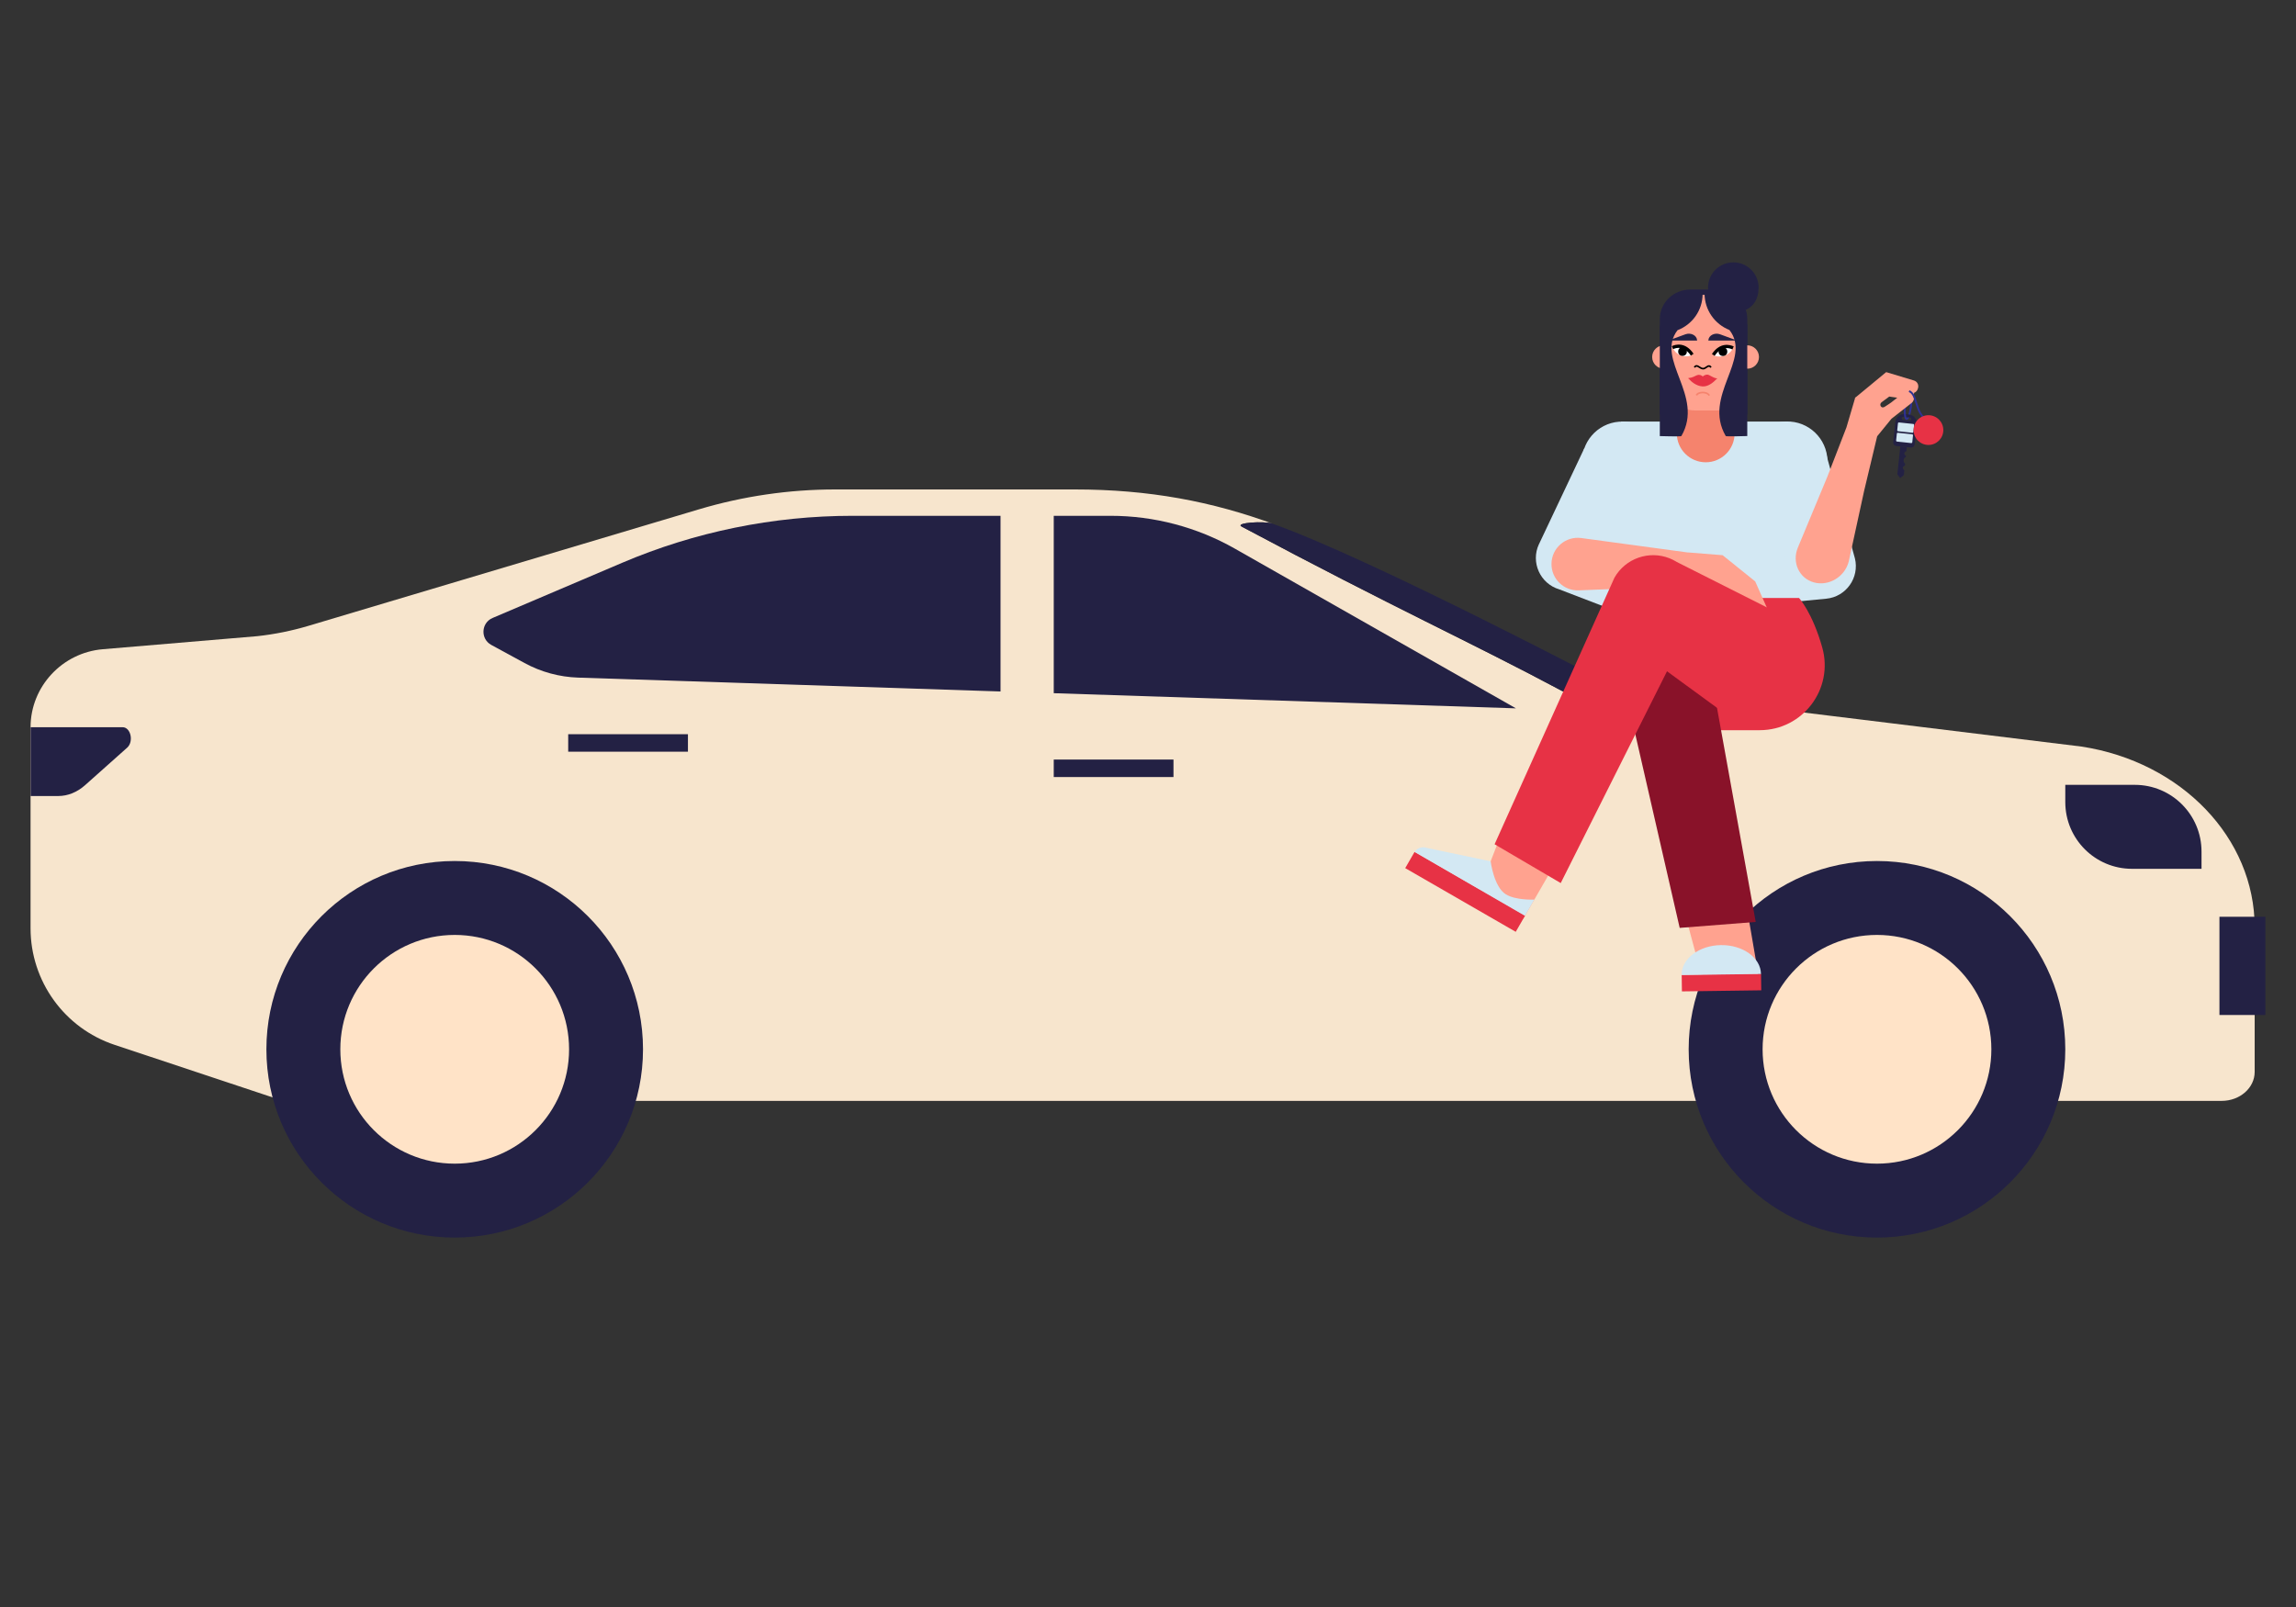
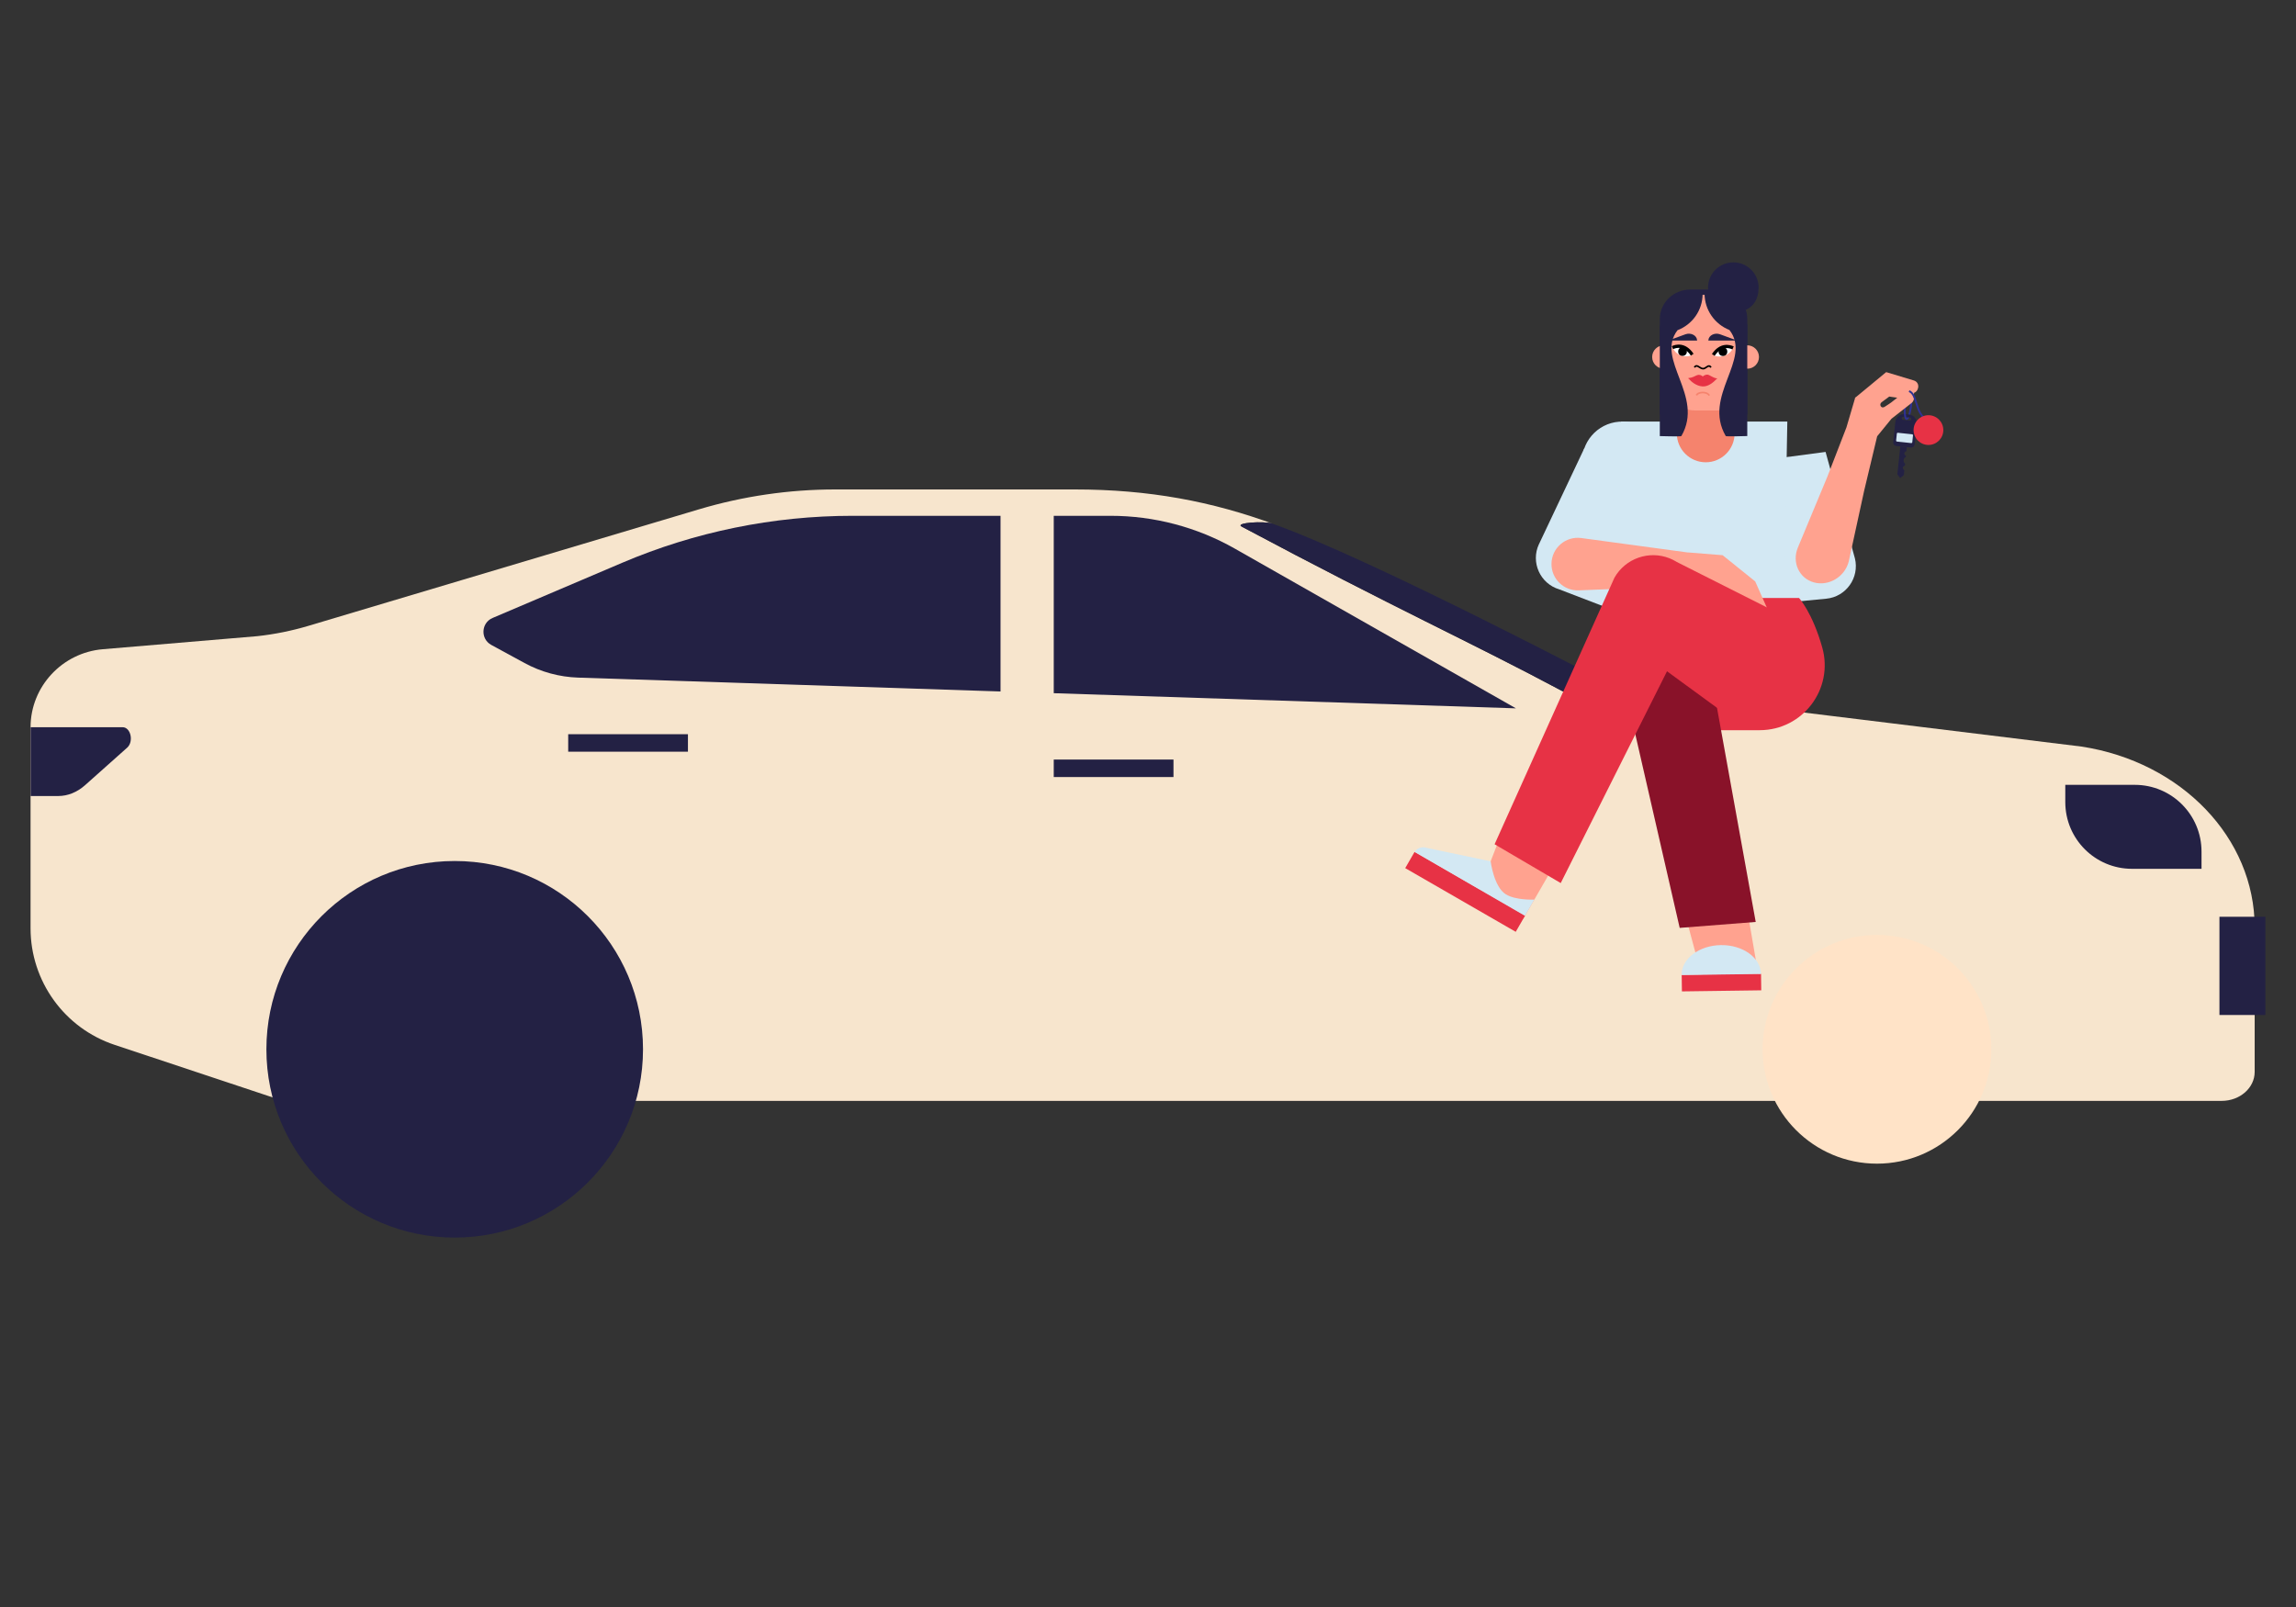
<svg xmlns="http://www.w3.org/2000/svg" viewBox="0 0 1200 840">
  <rect x="0" y="0" width="1200" height="840" fill="#333333" stroke="none" />
  <defs>
    <style>
      .cls-1, .cls-2, .cls-3, .cls-4, .cls-5, .cls-6, .cls-7, .cls-8, .cls-9, .cls-10, .cls-11 {
        stroke-width: 0px;
      }

      .cls-2 {
        fill: #f7e5cd;
      }

      .cls-3 {
        fill: #f5836d;
      }

      .cls-4 {
        fill: #891229;
      }

      .cls-5 {
        fill: #2e3192;
      }

      .cls-6 {
        fill: #232144;
      }

      .cls-7 {
        fill: #d3e8f3;
      }

      .cls-8 {
        fill: #ffa28f;
      }

      .cls-9 {
        fill: #fff;
      }

      .cls-10 {
        fill: #ffe3c7;
      }

      .cls-11 {
        fill: #e73245;
      }
    </style>
  </defs>
  <g id="background">
    <path class="cls-2" d="m1087.96,390.25l-228.45-28c-4.89-.6-9.73-1.5-14.5-2.67,0,0,0,0,0,0,9.57,2.44-15.73,8.46-29.01,1.38-48.64-25.94-85.88-42.43-167.05-85.71-3.79-2.02,11.87-3.01,15.92-1.58.57.2,1.16.42,1.75.63-33.24-12.34-66.48-18.46-104.84-18.46h-125.26c-24.13,0-48.14,3.51-71.27,10.41l-204.03,60.88c-8.75,2.61-17.71,4.42-26.78,5.41l-80.71,6.82c-21.17,1.79-37.71,19.47-37.76,40.71v105.16c0,27.66,17.71,52.22,43.96,60.94l88.04,29.28h1013.17c9.53,0,17.26-6.78,17.26-15.14v-75.63c0-46.58-38.17-86.41-90.47-94.43Z" />
-     <ellipse class="cls-6" cx="981" cy="548.48" rx="98.42" ry="98.42" />
    <ellipse class="cls-10" cx="981" cy="548.48" rx="59.78" ry="59.78" />
    <ellipse class="cls-6" cx="237.65" cy="548.48" rx="98.42" ry="98.42" />
-     <ellipse class="cls-10" cx="237.65" cy="548.48" rx="59.78" ry="59.78" />
    <rect class="cls-6" x="550.74" y="397.03" width="62.58" height="9.14" />
    <rect class="cls-6" x="296.97" y="383.78" width="62.58" height="9.14" />
    <path class="cls-6" d="m64.05,380.12H16v35.97h14.43c5,0,9.9-1.98,14.07-5.7l21.94-19.55c3.58-3.19,1.91-10.72-2.38-10.72Z" />
    <path class="cls-6" d="m522.93,269.62h-77.36c-41.4,0-82.38,8.36-120.47,24.59l-67.65,28.81c-6.03,2.57-6.43,10.95-.68,14.09l17.36,9.45c8.63,4.7,18.25,7.32,28.07,7.64l220.73,7.24v-91.8Z" />
    <path class="cls-6" d="m550.74,362.34l241.56,7.92-146.85-83.45c-19.83-11.27-42.24-17.19-65.04-17.19h-29.67v92.72Z" />
    <path class="cls-6" d="m816.01,360.96c-48.64-25.94-85.88-42.43-167.05-85.71-3.79-2.02,11.87-3.01,15.92-1.58,52.82,18.71,180.14,85.91,180.14,85.91,9.57,2.44-15.73,8.46-29.01,1.38Z" />
    <rect class="cls-6" x="1159.99" y="479.21" width="24.01" height="51.34" />
    <path class="cls-6" d="m1115.75,410.25h-36.33v9.02c0,19.26,15.61,34.87,34.87,34.87h36.33v-9.02c0-19.26-15.61-34.87-34.87-34.87Z" />
  </g>
  <g id="character">
    <path class="cls-7" d="m969.46,291.84l-15.32-55.61-53.45,7.06,12.96,73.56,40.82-3.9c10.39-.99,17.47-10.97,15-21.1Z" />
    <polygon class="cls-7" points="848.71 313.25 847.23 220.36 934.14 220.36 932.45 313.25 848.71 313.25" />
    <path class="cls-11" d="m833.45,381.23c0-48.61,17.08-68.67,17.08-68.67h89.73s7,7.63,12.14,25.89c6.1,21.67-10.13,43.18-32.63,43.23-36.42.07-85.98.02-86.33-.44Z" />
-     <path class="cls-7" d="m955.07,242.88c.87-11.57-7.8-21.65-19.36-22.52-11.57-.87-21.65,7.8-22.52,19.36-.87,11.57,13.25,29.39,13.25,29.39,0,0,27.76-14.67,28.63-26.24Z" />
    <path class="cls-5" d="m996.51,219.5s-.06,0-.09,0l.1-.97c.38-.18,1.37-2.62,1.82-6.83.45-4.21,0-6.81-.39-7.08l.16-.96c.71.08,1.13.94,1.31,2.73.15,1.47.11,3.39-.1,5.41-.09.8-.88,7.71-2.81,7.71Z" />
    <path class="cls-6" d="m997.73,216.67l-2.07-.22c-2.52-.27-4.79,1.56-5.06,4.08l-1.13,10.56c-.11,1.01.62,1.91,1.63,2.02l7.57.81c1.01.11,1.91-.62,2.02-1.63l1.13-10.56c.27-2.52-1.56-4.79-4.08-5.06Zm1.19,2.5c-.04.4-.4.69-.81.65l-3.5-.37c-.4-.04-.69-.4-.65-.81v-.11c.05-.4.42-.69.82-.65l3.5.37c.4.04.69.4.65.81v.11Z" />
-     <rect class="cls-7" x="991.74" y="221.22" width="8.5" height="4.62" rx=".48" ry=".48" transform="translate(29.4 -104.59) rotate(6.1)" />
    <path class="cls-5" d="m996.42,219.5c-.71-.08-1.13-.94-1.31-2.73-.15-1.47-.11-3.39.1-5.41.09-.81.89-7.95,2.9-7.7l-.1.97c-.38.18-1.37,2.62-1.82,6.83s0,6.81.39,7.08l-.16.96Z" />
    <rect class="cls-7" x="991.16" y="226.62" width="8.5" height="4.62" rx=".48" ry=".48" transform="translate(29.97 -104.5) rotate(6.1)" />
    <path class="cls-6" d="m994.51,244.49c.06-.57.52-.98,1.06-1.05l.12-1.14c-.52-.23-.85-.97-.76-1.8.09-.83.57-1.49,1.12-1.6l.08-.73c-.52-.18-.88-.68-.82-1.25.06-.57.52-.98,1.06-1.05l.23-2.18-3.39-.36-1.56,14.61,1.47,1.94,1.92-1.57.28-2.57c-.52-.18-.88-.68-.82-1.25Z" />
    <path class="cls-8" d="m1000.35,198.9l-14.55-4.39-.05.15-.05-.06-15.87,13.12-.14-.06-.07.23-.17.14.09.11-4.5,15.27-10.02,25.88-15.39,36.99c-3.16,7.68.68,16,8.38,18.14,7.76,2.16,16.17-2.87,18.24-10.92l8.06-37.04,6.79-28.41,7.47-9.17,10.49-8.22c1.22-.96,1.59-2.59,1.03-3.96.1-.24.18-.49.22-.75l.07-.46c0-.06,0-.11,0-.16.9-.33,1.65-1.06,1.95-2.05l.13-.44c.5-1.67-.44-3.44-2.11-3.94Zm-11.95,11.5h0s-2.37,1.65-3.48,2.3c-1.79,1.06-2.93-1.3-1.57-2.39.63-.5,2.36-1.74,4.07-3.02l4.18.6-3.2,2.51Z" />
    <path class="cls-5" d="m1008.18,220.73c-4.71-2.12-6.05-6.5-7.13-10.02-.83-2.71-1.54-5.04-3.46-5.81l.36-.91c2.35.94,3.17,3.61,4.03,6.43,1.07,3.51,2.29,7.48,6.6,9.42l-.4.89Z" />
    <circle class="cls-11" cx="1007.9" cy="224.81" r="7.77" />
    <path class="cls-7" d="m804.33,284.46l23.77-50.27,44.33,15.93-26.93,69.67-30.55-11.72c-10-2.98-15.03-14.14-10.64-23.6Z" />
    <path class="cls-7" d="m826.9,242.94c-.87-11.57,7.8-21.65,19.36-22.52,11.57-.87,21.65,7.8,22.52,19.36.87,11.57-13.25,29.39-13.25,29.39,0,0-27.76-14.67-28.63-26.24Z" />
    <path class="cls-6" d="m913.22,216.69v-49.96c0-8.5-7.16-15.39-15.99-15.39h-13.73c-8.83,0-15.99,6.89-15.99,15.39v49.96h45.72Z" />
    <circle class="cls-8" cx="869.61" cy="186.61" r="6.11" />
    <circle class="cls-8" cx="913.22" cy="186.61" r="6.11" />
    <path class="cls-3" d="m906.58,226.54v-19.59s-30.19-.11-30.19-.11v19.7c0,8.34,6.76,15.1,15.1,15.1h0c8.34,0,15.1-6.76,15.1-15.1Z" />
    <path class="cls-8" d="m886.26,154.12h10.82c7.95,0,14.41,6.46,14.41,14.41v31.62c0,7.95-6.46,14.41-14.41,14.41h-11.2c-7.95,0-14.41-6.46-14.41-14.41v-31.24c0-8.16,6.63-14.79,14.79-14.79Z" />
    <path class="cls-6" d="m871.9,178.02l9.03-3.3c2.7-.99,5.84.54,6.04,3.04,0,.09.01.18.01.26h0s-15.08,0-15.08,0Z" />
    <path class="cls-6" d="m907.96,178.02l-9.03-3.3c-2.7-.99-5.84.54-6.04,3.04,0,.09-.01.18-.01.26h0s15.08,0,15.08,0Z" />
    <path class="cls-9" d="m896.11,185.97s.83-3.61,3.69-4.58c2.86-.97,5.61,1.21,5.61,1.21,0,0-1.24,2.34-4.1,3.31-2.86.97-5.2.06-5.2.06Z" />
    <circle class="cls-1" cx="900.49" cy="183.8" r="2.27" />
    <path class="cls-1" d="m896.14,186.01l-1.41-.96c4.31-6.34,9.41-4.89,11.41-3.97l-.71,1.55c-1.99-.92-5.84-1.7-9.28,3.38Z" />
    <path class="cls-9" d="m883.72,185.87s-.75-3.76-3.61-4.73c-2.86-.97-5.99.63-5.99.63,0,0,1.51,3.06,4.36,4.03,2.86.97,5.24.06,5.24.06Z" />
    <circle class="cls-1" cx="879.37" cy="183.75" r="2.27" />
    <path class="cls-1" d="m883.72,185.88c-3.45-5.07-7.29-4.29-9.28-3.38l-.71-1.55c1.99-.92,7.1-2.38,11.41,3.97l-1.41.96Z" />
    <path class="cls-6" d="m919.14,150.36c0-7.3-5.92-13.22-13.22-13.22s-13.22,5.92-13.22,13.22c0,.99.12,1.95.32,2.88-.1,0-.2-.02-.3-.02h-1.66c-.1,0-.18.08-.18.18h0c0,8.68,5.39,16.09,13,19.09,12.04,15.41-14.19,34.31-1.92,55.44.2.34,11.25,0,11.25,0v-54.09s.03-.05.03-.08h0c0-.22-.03-.44-.03-.66v-3.6s-.16,0-.42-.01c-.5-2.38-.31-5.03-1.56-7.03,5.24-1.76,7.9-6.26,7.9-12.09Z" />
    <path class="cls-6" d="m887.86,153.23c-9.99,0-18.28,7.2-20.01,16.69-.22.2-.35.44-.35.71v57.32s11.06.34,11.25,0c12.25-21.08-13.85-39.95-1.99-55.35,7.66-2.92,13.11-10.32,13.11-19v-.36h-2.02Z" />
    <path class="cls-1" d="m890.11,193.11c-.08,0-.15,0-.23-.01-.75-.08-1.39-.49-1.95-.85-1.02-.65-1.4-.84-1.98,0l-.7-.49c1.08-1.54,2.22-.81,3.14-.22.5.32,1.03.66,1.58.72.59.06,1.12-.31,1.64-.68.56-.39,1.13-.79,1.8-.67.44.08.83.37,1.19.9l-.7.49c-.23-.33-.44-.51-.64-.55-.32-.06-.72.23-1.16.53-.57.4-1.2.84-1.99.84Z" />
    <path class="cls-3" d="m892.98,206.94c-.58-1.08-2.12-1.41-3.29-1.35-1.29.05-2.36.54-2.65,1.21l-.78-.34c.51-1.19,2.09-1.67,3.39-1.72,1.44-.06,3.31.38,4.07,1.8l-.75.4Z" />
    <path class="cls-11" d="m897.52,197.77c-1.84,0-3.61-1.62-4.94-1.93-.62-.14-2.16.29-2.64,1-.48-.74-1.92-1.13-2.88-.77-1.5.56-2.19,1.32-4.71,1.57,0,0-.01.01-.01.02h0s0,0,0,0c-.01.06.13.26.42.49.98,1.1,3.62,3.66,7.14,3.85,3.24.18,6.17-2.72,7.13-3.78.41-.25.6-.46.51-.46Z" />
    <path class="cls-8" d="m923.13,316.93l-5.78-13.03-1.68-1.34-15.34-12.34h0s0-.01,0-.01l-17.98-1.44v.05s-55.89-7.58-55.89-7.58c-8.19-1.11-15.51,5.22-15.58,13.49h0c-.07,7.86,6.44,14.17,14.29,13.86l56.63-2.28,13.25,5.94,6.14,7.75c1.19,1.5,3.36,1.77,4.89.61.38-.29.69-.65.92-1.05l1.02,1.28c1.19,1.5,3.36,1.77,4.89.61h0c.14-.1.25-.23.37-.35,1.21,1.7,3.53,2.18,5.31,1.05h0c.43-.27.76-.64,1-1.06.7.18,1.46.14,2.16-.22,1.44-.74,2.06-2.47,1.4-3.96Z" />
    <polygon class="cls-8" points="889.44 510.36 878.03 467.87 911.57 466.2 918.99 509.43 889.44 510.36" />
    <path class="cls-4" d="m917.62,481.9l-27.15-150.18c-2.26-12.53-14.16-20.93-26.72-18.84h0c-12.86,2.14-21.46,14.42-19.07,27.24l33.21,144.9,39.74-3.11Z" />
    <rect class="cls-11" x="878.96" y="509.33" width="41.47" height="8.66" transform="translate(-6.88 12.24) rotate(-.78)" />
    <path class="cls-7" d="m920.37,509.1c-.12-8.49-9.49-15.24-20.94-15.08-11.45.16-20.64,7.16-20.53,15.65l41.47-.56Z" />
    <polygon class="cls-8" points="772.74 466.71 787.99 427.14 817.09 443.91 796.02 480.46 772.74 466.71" />
    <rect class="cls-11" x="760.87" y="432.86" width="9.8" height="66.67" transform="translate(-20.56 896.81) rotate(-60.04)" />
    <path class="cls-7" d="m797.02,478.72l4.89-8.49s-9.77.47-14.94-2.79c-6.25-3.94-7.88-17.21-7.88-17.21l-33.36-7.03c-2.53-.9-5.35.13-6.7,2.46l.3-.35,57.69,33.41Z" />
    <path class="cls-11" d="m932.38,321.99l-56.03-28.25c-.15-.09-.29-.19-.44-.27h0c-1.12-.66-2.26-1.22-3.43-1.68l-.04-.02h0c-10.57-4.11-22.87.02-28.66,10.21l-62.63,139.33,34.56,20.28,55.55-110.7,30.54,22.32,30.6-51.22Z" />
  </g>
</svg>